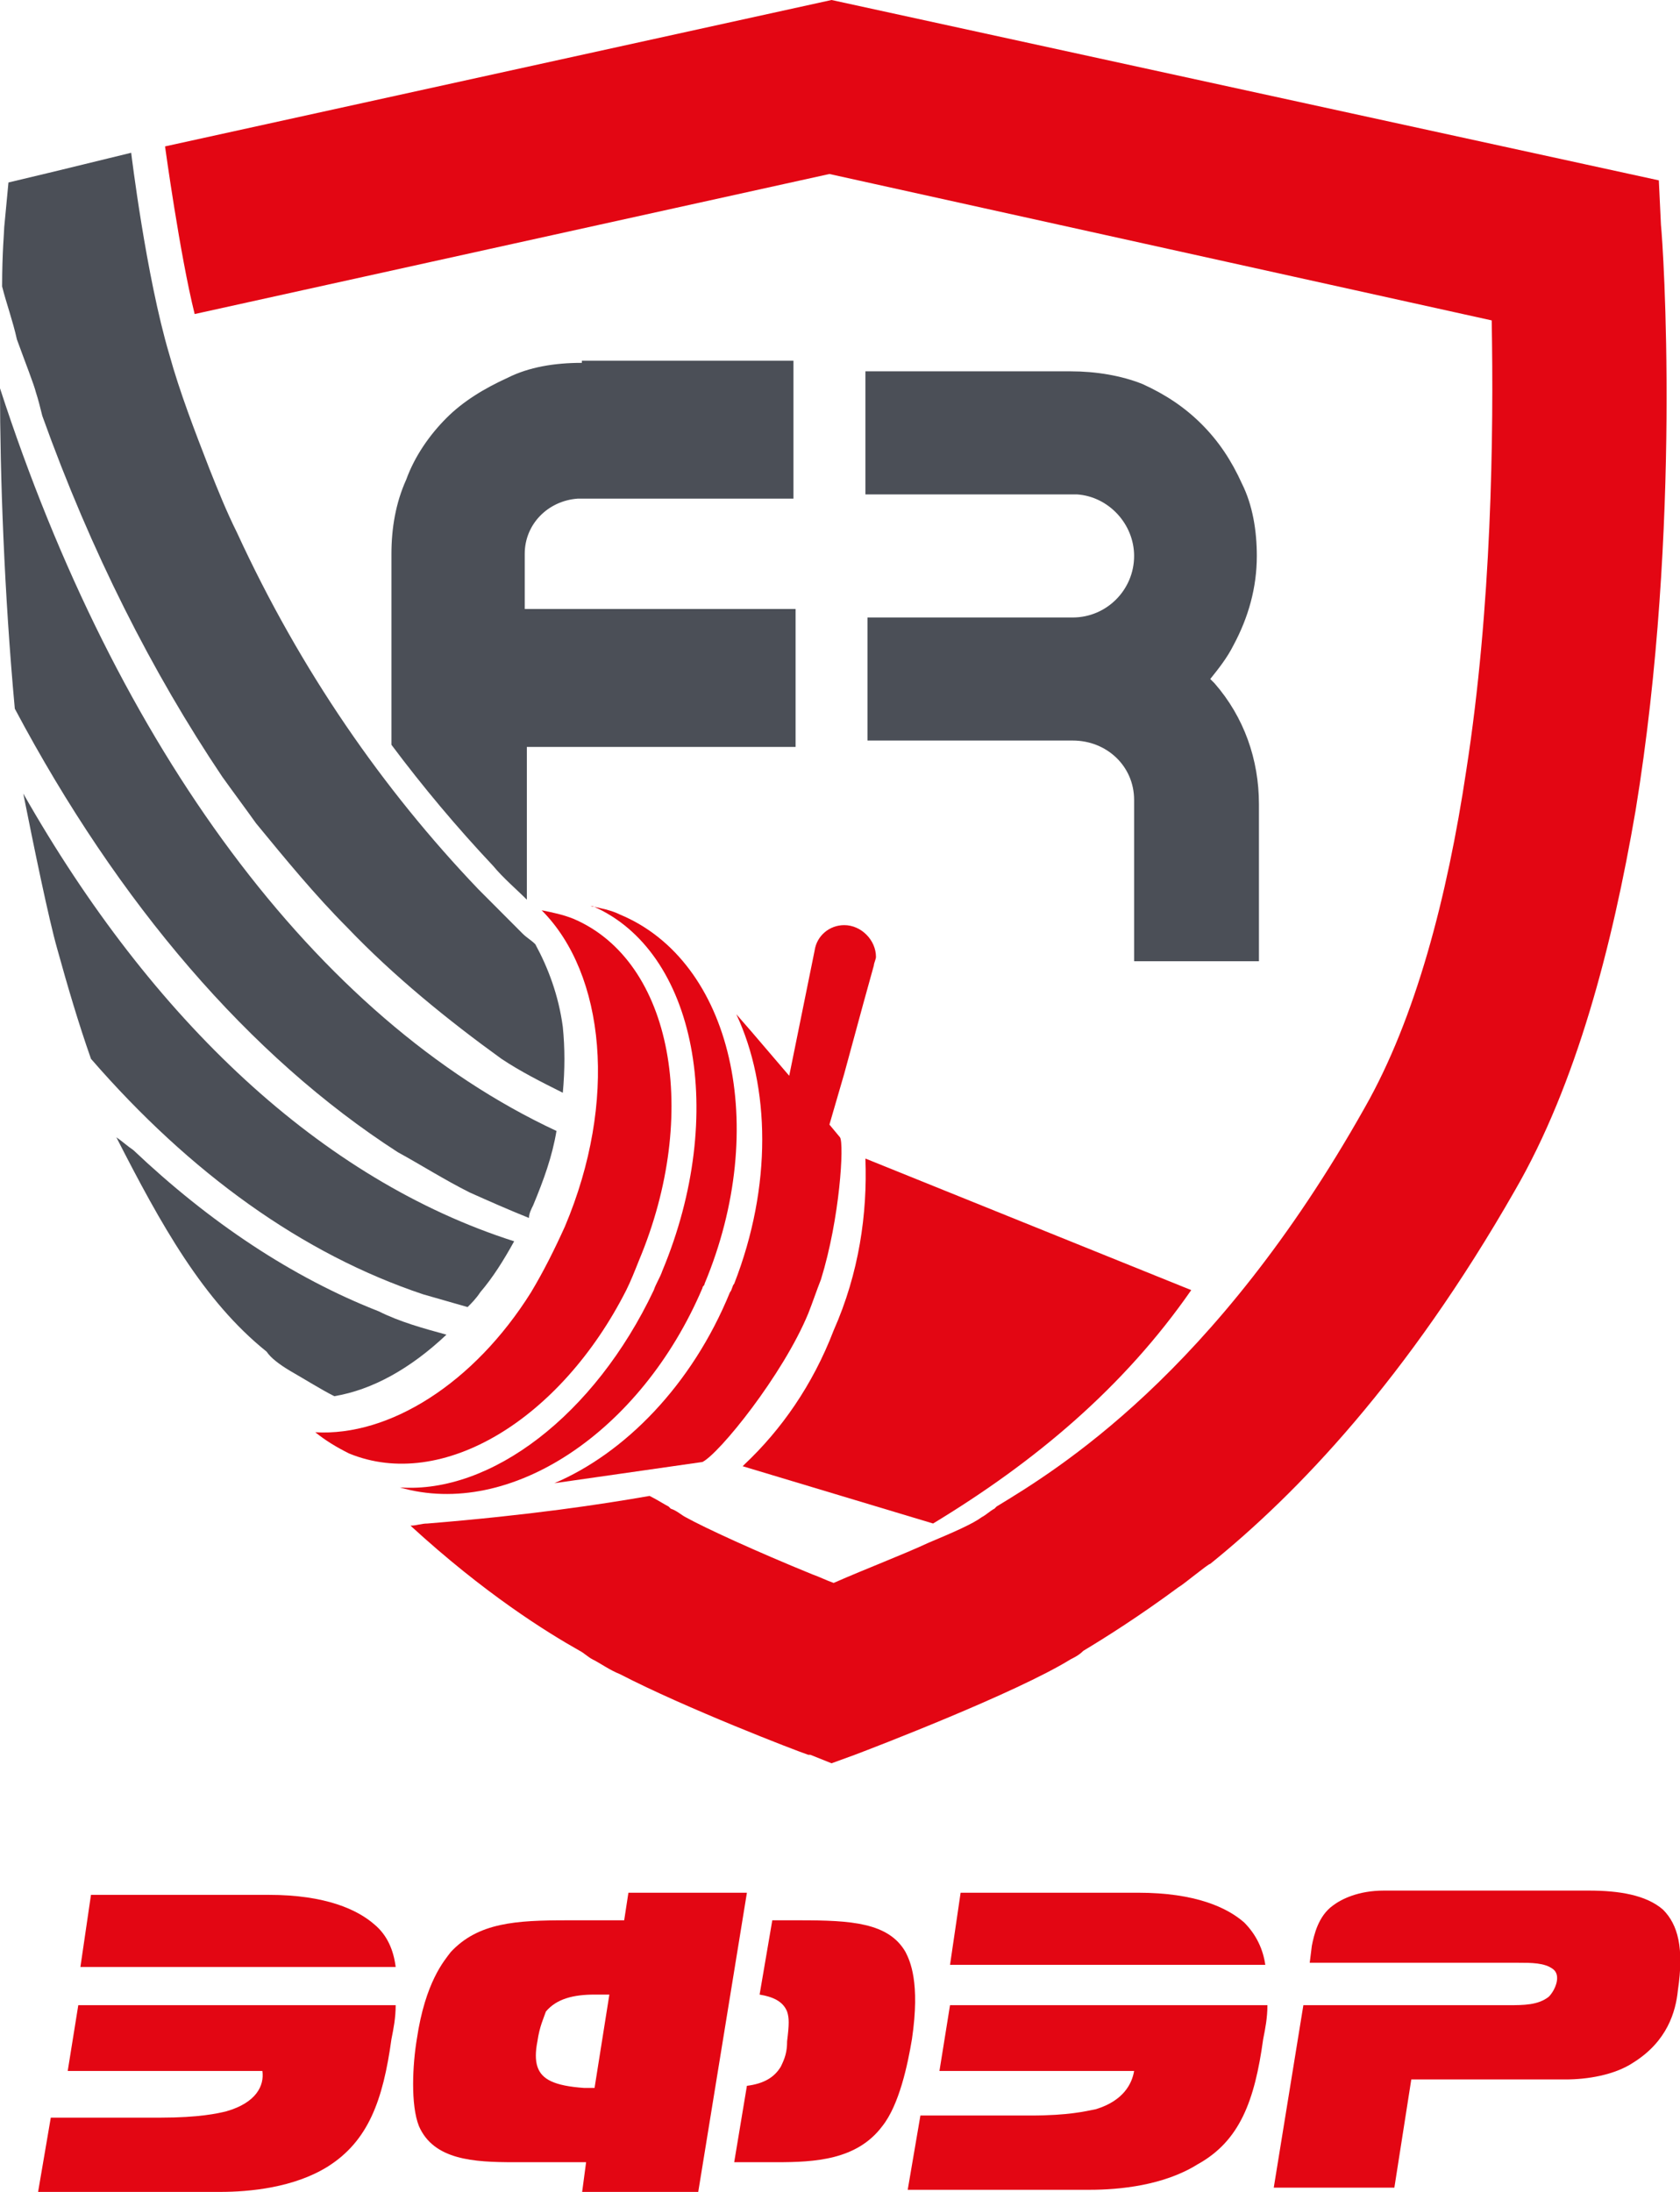
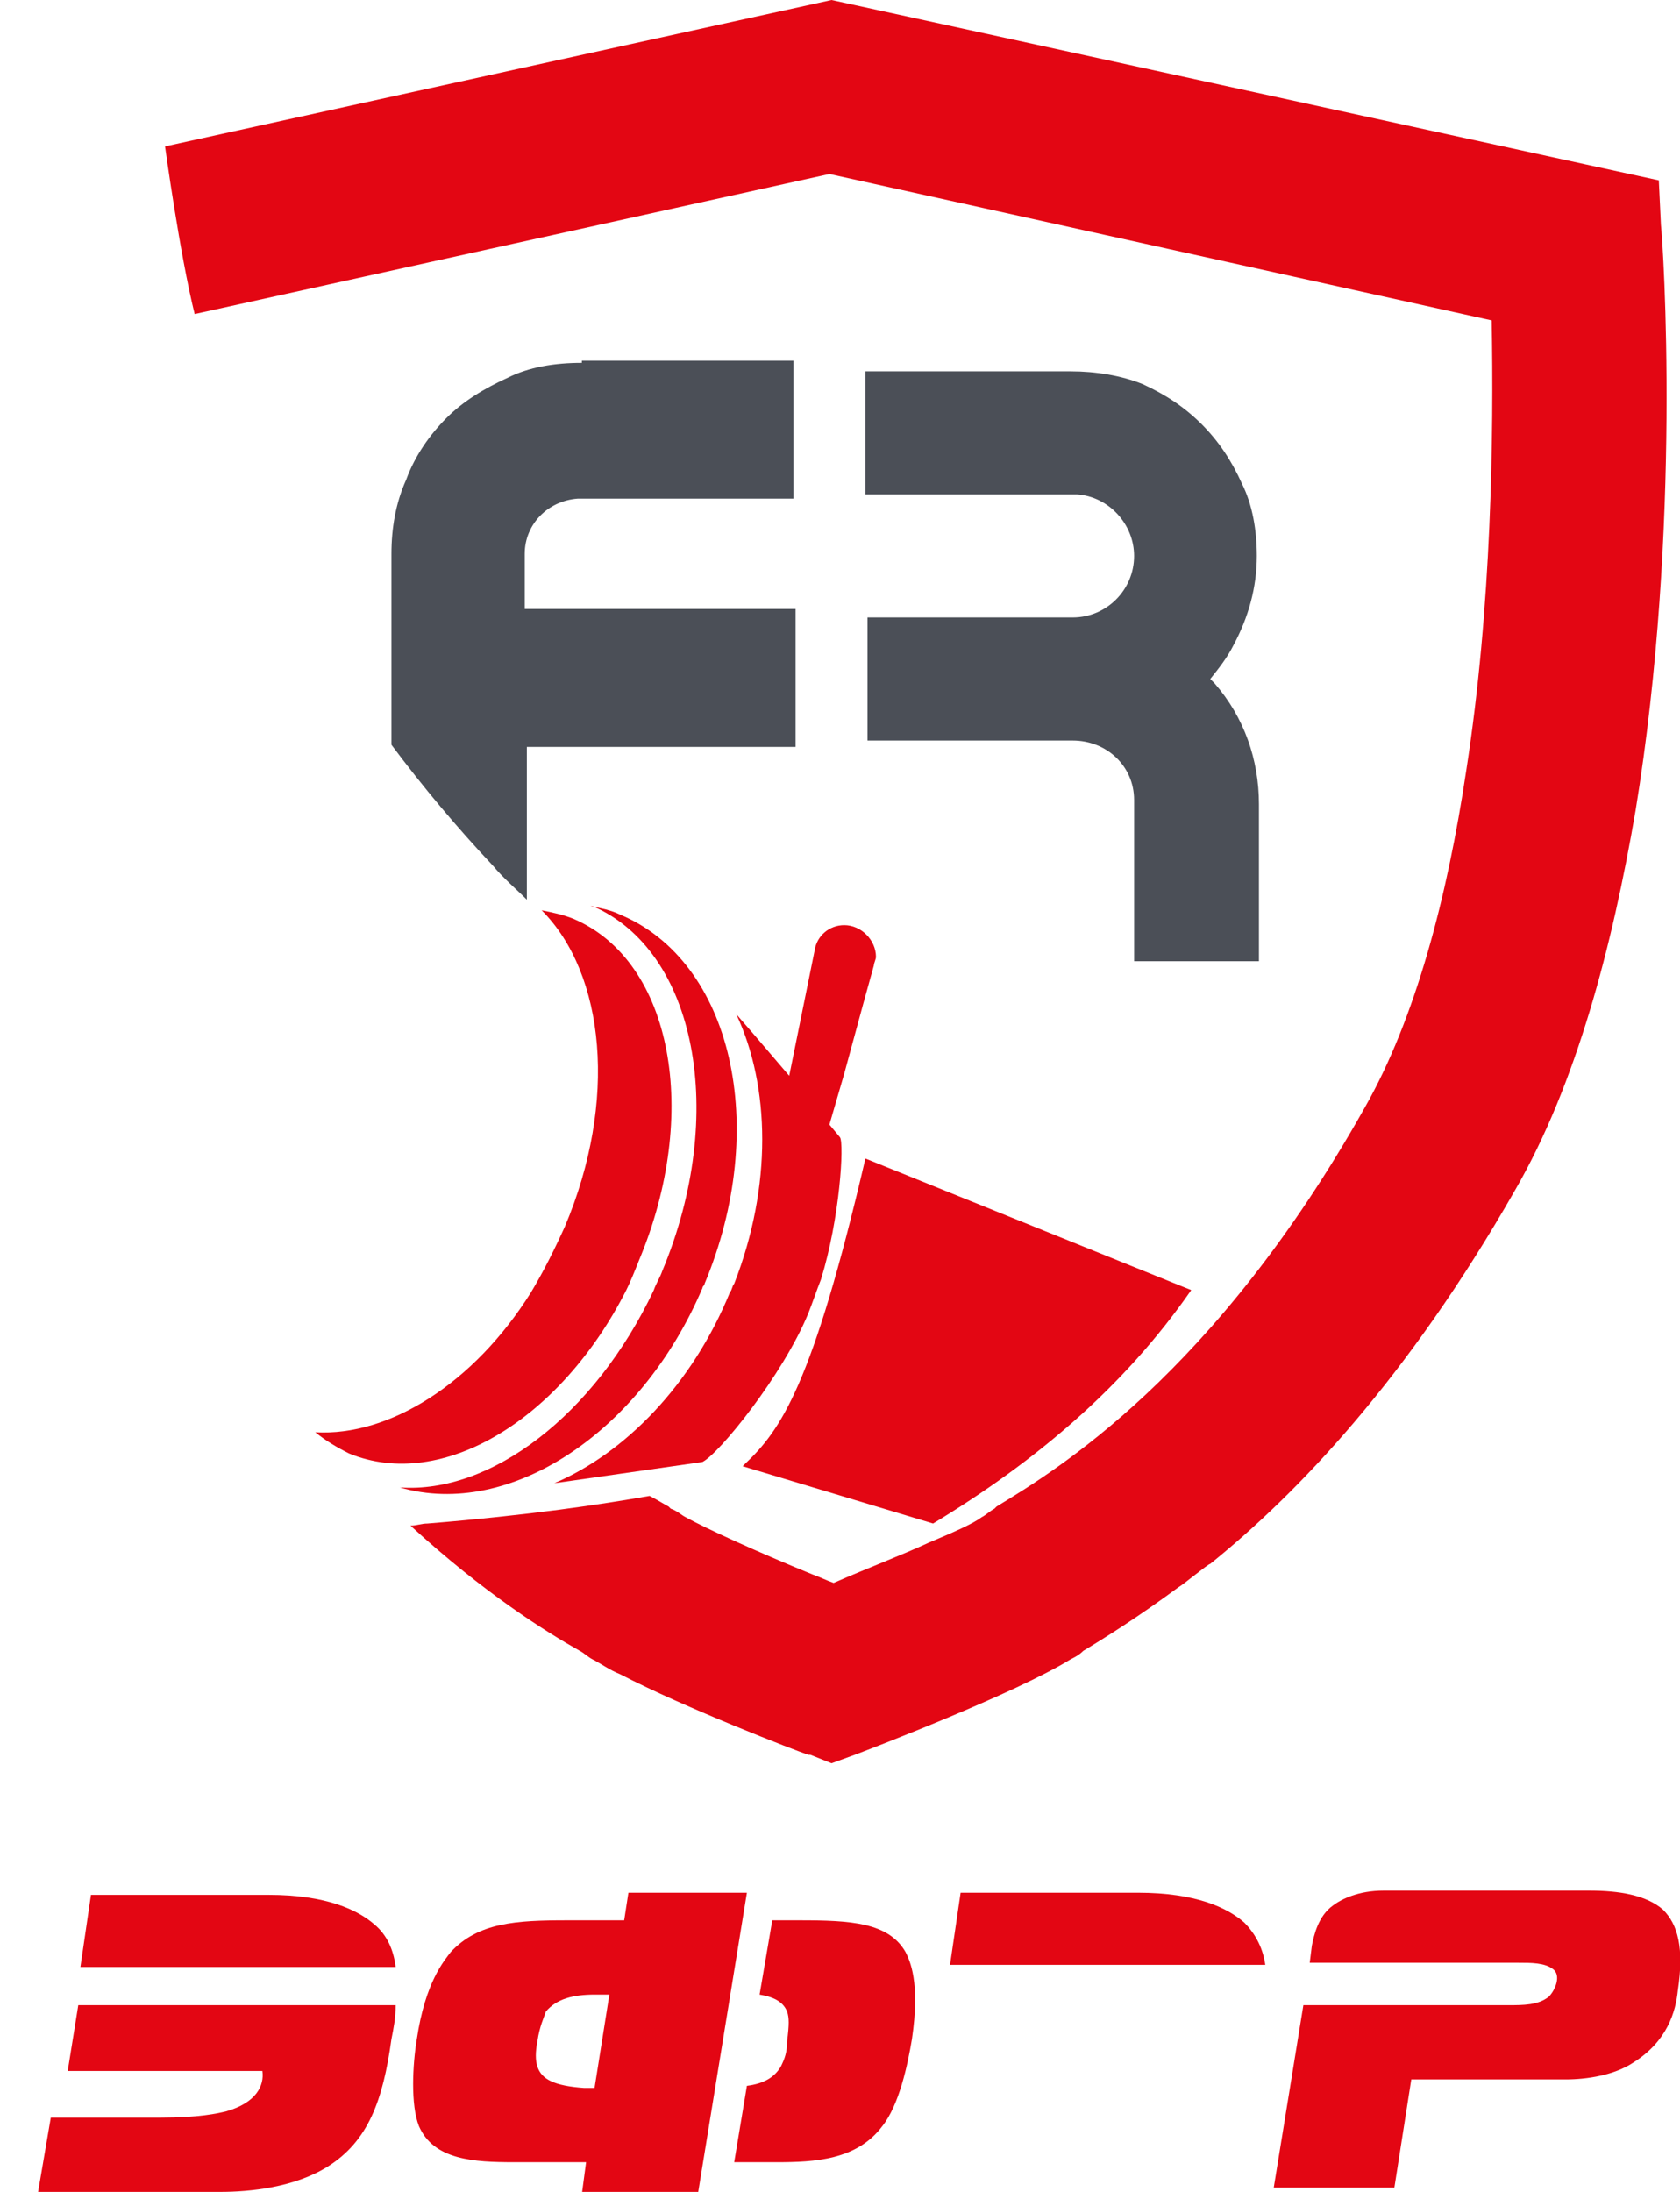
<svg xmlns="http://www.w3.org/2000/svg" width="92" height="120" viewBox="0 0 92 120" fill="none">
  <g clip-path="url(#clip0_2501_7634)">
    <path d="M4.403 107.686H21.668C21.552 106.757 21.204 105.944 20.509 105.363C19.582 104.55 17.844 103.737 14.715 103.737H4.982L4.403 107.686Z" fill="#E30613" />
    <path d="M12.398 115.586C11.935 115.702 10.892 115.934 8.806 115.934H2.781L2.086 120H12.05C13.673 120 16.106 119.768 17.96 118.606C20.161 117.212 20.972 115.005 21.436 111.636C21.552 111.055 21.668 110.474 21.668 109.777H4.287L3.708 113.379H14.368C14.484 114.192 14.02 115.121 12.398 115.586Z" fill="#E30613" />
    <path d="M42.756 113.146C42.408 113.727 41.829 114.076 40.902 114.192L40.206 118.374H42.524C44.61 118.374 46.927 118.258 48.317 116.399C49.244 115.237 49.708 113.03 49.94 111.636C50.403 108.5 49.824 107.338 49.592 106.873C48.665 105.247 46.579 105.131 43.798 105.131H42.292L41.597 109.197C42.292 109.313 42.871 109.545 43.103 110.126C43.219 110.475 43.219 110.823 43.103 111.752C43.103 112.333 42.987 112.682 42.756 113.146Z" fill="#E30613" />
    <path d="M29.431 113.146C29.315 112.798 29.315 112.333 29.431 111.752C29.547 110.939 29.778 110.474 29.894 110.126C30.474 109.429 31.401 109.197 32.559 109.197H33.37L32.559 114.308H31.98C30.358 114.192 29.663 113.843 29.431 113.146ZM38.237 120L40.902 103.621H34.413L34.181 105.131H31.053C28.272 105.131 26.186 105.247 24.68 106.873C24.332 107.338 23.29 108.5 22.826 111.636C22.594 113.03 22.479 115.237 22.942 116.399C23.753 118.258 25.955 118.374 28.156 118.374H32.096L31.864 120.116H38.237V120Z" fill="#E30613" />
-     <path d="M69.174 111.636C69.29 111.055 69.406 110.474 69.406 109.777H52.025L51.446 113.379H62.106C61.99 114.076 61.526 115.005 60.02 115.47C59.441 115.586 58.514 115.818 56.428 115.818H50.403L49.708 119.884H59.672C61.295 119.884 63.728 119.651 65.582 118.49C67.899 117.212 68.71 115.005 69.174 111.636Z" fill="#E30613" />
    <path d="M68.131 105.247C67.204 104.434 65.466 103.621 62.337 103.621H52.605L52.025 107.57H69.29C69.174 106.757 68.826 105.944 68.131 105.247Z" fill="#E30613" />
    <path d="M87.018 103.504H75.778C74.388 103.504 73.461 103.969 72.998 104.318C72.186 104.898 71.955 105.944 71.839 106.525L71.723 107.454H83.078C83.889 107.454 84.584 107.454 85.048 107.803C85.511 108.151 85.164 108.964 84.816 109.313C84.237 109.777 83.426 109.777 82.615 109.777H71.375L69.753 119.768H76.358L77.285 113.843H85.743C86.902 113.843 88.408 113.611 89.451 112.914C91.305 111.752 91.768 110.126 91.884 108.964C92.232 106.641 91.884 105.363 91.073 104.55C90.146 103.737 88.64 103.504 87.018 103.504Z" fill="#E30613" />
-     <path d="M40.786 80.155L40.67 80.271L51.098 83.407C56.66 80.039 61.526 75.973 65.234 70.629L47.391 63.427C47.506 66.447 47.043 69.7 45.652 72.836C44.494 75.857 42.756 78.296 40.786 80.155Z" fill="#E30613" />
+     <path d="M40.786 80.155L40.67 80.271L51.098 83.407C56.66 80.039 61.526 75.973 65.234 70.629L47.391 63.427C44.494 75.857 42.756 78.296 40.786 80.155Z" fill="#E30613" />
    <path d="M9.038 8.015C9.038 8.015 9.849 13.94 10.66 17.193L45.421 9.526L81.688 17.541C81.804 23.814 81.688 33.224 80.297 42.168C79.254 49.138 77.516 55.76 74.736 60.639C66.509 75.276 57.819 80.503 54.574 82.478L54.459 82.594C54.227 82.71 53.995 82.943 53.763 83.059C53.3 83.408 52.257 83.872 50.867 84.453C49.36 85.15 47.506 85.847 45.653 86.66C45.305 86.544 44.841 86.312 44.494 86.195C41.365 84.918 38.584 83.64 37.542 83.059C37.31 82.943 37.078 82.71 36.73 82.594L36.615 82.478C36.383 82.362 36.035 82.13 35.572 81.897C32.907 82.362 29.083 82.943 23.406 83.408C23.058 83.408 22.826 83.524 22.479 83.524C26.534 87.241 29.894 89.332 31.748 90.377C31.98 90.494 32.212 90.726 32.443 90.842C32.907 91.075 33.37 91.423 33.95 91.655C37.542 93.514 43.567 95.837 44.262 96.07H44.378L45.537 96.534L46.811 96.07C47.738 95.721 55.617 92.701 58.63 90.842C58.861 90.726 59.093 90.61 59.325 90.377C60.484 89.68 62.338 88.519 64.539 86.893C64.771 86.776 66.161 85.615 66.277 85.615C71.028 81.781 77.053 75.508 82.962 65.169C86.323 59.361 88.292 51.81 89.567 44.376C92.116 28.809 91.073 13.359 90.957 12.314L90.841 9.874L45.537 0L9.038 8.015Z" fill="#E30613" />
    <path d="M34.297 70.629C34.529 70.165 34.761 69.584 34.992 69.003C38.353 60.987 36.846 52.623 31.401 50.3C30.821 50.068 30.242 49.952 29.663 49.835C33.139 53.32 33.834 60.29 30.937 67.144C30.358 68.422 29.778 69.584 29.083 70.745C25.955 75.741 21.32 78.645 17.265 78.412C17.844 78.877 18.423 79.226 19.118 79.574C24.217 81.665 30.705 77.715 34.297 70.629Z" fill="#E30613" />
    <path d="M38.469 70.513C38.469 70.397 38.584 70.397 38.584 70.281C42.176 61.684 40.091 52.623 33.95 50.068C33.486 49.835 32.907 49.719 32.328 49.603H32.443C38.121 52.042 39.859 60.987 36.267 69.584C36.151 69.932 35.919 70.281 35.804 70.629C32.559 77.483 26.882 81.781 21.899 81.433C27.924 83.175 35.108 78.412 38.469 70.513Z" fill="#E30613" />
    <path d="M46.232 50.648C45.421 50.648 44.725 51.229 44.61 52.042L43.219 58.896L41.133 56.457L40.322 55.527C42.176 59.477 42.292 64.937 40.206 70.281C40.091 70.397 40.091 70.629 39.975 70.745C37.889 75.857 34.181 79.574 30.358 81.2L38.468 80.039C39.395 79.574 42.871 75.276 44.262 71.907C44.494 71.326 44.725 70.629 44.957 70.048C46 66.679 46.232 62.614 46 62.265L45.421 61.568L46.232 58.78L47.275 54.947L47.854 52.856C47.854 52.739 47.97 52.507 47.97 52.391C47.97 51.462 47.159 50.648 46.232 50.648Z" fill="#E30613" />
    <path d="M31.864 19.865C30.358 19.865 28.967 20.097 27.809 20.678C26.534 21.259 25.375 21.956 24.448 22.885C23.521 23.814 22.71 24.976 22.247 26.254C21.668 27.532 21.436 28.926 21.436 30.32V40.775C23.174 43.098 25.028 45.305 26.997 47.396C27.577 48.093 28.272 48.674 28.851 49.255V40.891H43.567V33.34H28.735V30.32C28.735 28.693 30.01 27.416 31.632 27.299H43.451V19.748H31.864V19.865ZM62.222 52.624H68.942V44.027C68.942 41.588 68.131 39.264 66.509 37.406L66.393 37.29L66.277 37.173C66.741 36.593 67.204 36.012 67.552 35.315C68.363 33.805 68.826 32.178 68.826 30.436C68.826 29.042 68.594 27.648 68.015 26.486C67.436 25.208 66.741 24.163 65.814 23.233C64.887 22.304 63.844 21.607 62.569 21.026C61.411 20.562 60.02 20.329 58.63 20.329H47.391V27.067H58.398C58.514 27.067 58.746 27.067 58.977 27.067C60.715 27.183 62.106 28.693 62.106 30.436C62.106 32.294 60.599 33.805 58.746 33.805H47.506V40.542H58.746C60.599 40.542 62.106 41.936 62.106 43.795V52.624H62.222Z" fill="#4B4F57" />
-     <path d="M15.874 75.043C16.685 75.508 17.612 76.089 18.307 76.437C20.393 76.089 22.479 74.927 24.448 73.069C23.174 72.72 21.899 72.371 20.741 71.791C15.99 69.932 11.471 66.912 7.3 62.962C6.952 62.73 6.72 62.497 6.373 62.265C8.806 67.028 11.123 71.21 14.6 73.998C14.831 74.346 15.295 74.695 15.874 75.043ZM1.97 21.491C2.086 21.839 2.202 22.304 2.317 22.768C4.982 30.203 8.343 36.825 12.166 42.517C12.746 43.33 13.441 44.259 14.02 45.072C15.642 47.047 17.265 49.022 19.003 50.764C21.552 53.436 24.564 55.876 27.461 57.967C28.504 58.664 29.663 59.245 30.821 59.825C30.937 58.548 30.937 57.386 30.821 56.224C30.589 54.482 30.01 52.972 29.315 51.694C29.083 51.462 28.851 51.345 28.62 51.113C27.809 50.3 26.997 49.487 26.186 48.673C20.972 43.214 16.453 36.708 12.977 29.158C12.398 27.996 11.934 26.834 11.471 25.673C10.66 23.582 9.849 21.491 9.27 19.4C7.995 15.101 7.184 8.364 7.184 8.364L2.897 9.409L0.463 9.99L0.232 12.43C0.232 12.662 0.116 13.824 0.116 15.682C0.348 16.612 0.695 17.541 0.927 18.586C1.39 19.864 1.854 21.026 1.97 21.491ZM21.783 63.078C13.672 57.851 6.489 49.487 0.811 38.799C0.232 32.526 0 26.021 0 21.258C6.373 40.89 17.265 55.76 30.474 61.916C30.242 63.31 29.778 64.588 29.199 65.982C29.083 66.215 28.967 66.447 28.967 66.679C27.809 66.215 26.766 65.75 25.723 65.285C24.332 64.588 23.058 63.775 21.783 63.078ZM4.982 57.967C4.287 55.992 3.708 54.017 3.128 51.926C2.665 50.3 1.854 46.35 1.275 43.446C8.343 55.876 17.612 64.588 28.156 67.957C27.577 69.003 26.997 69.932 26.302 70.745C26.07 71.094 25.839 71.326 25.607 71.558C24.796 71.326 23.985 71.094 23.174 70.861C16.569 68.654 10.428 64.24 4.982 57.967Z" fill="#4B4F57" />
  </g>
  <defs>
    <clipPath id="clip0_2501_7634">
      <rect width="92" height="120" fill="white" />
    </clipPath>
  </defs>
</svg>